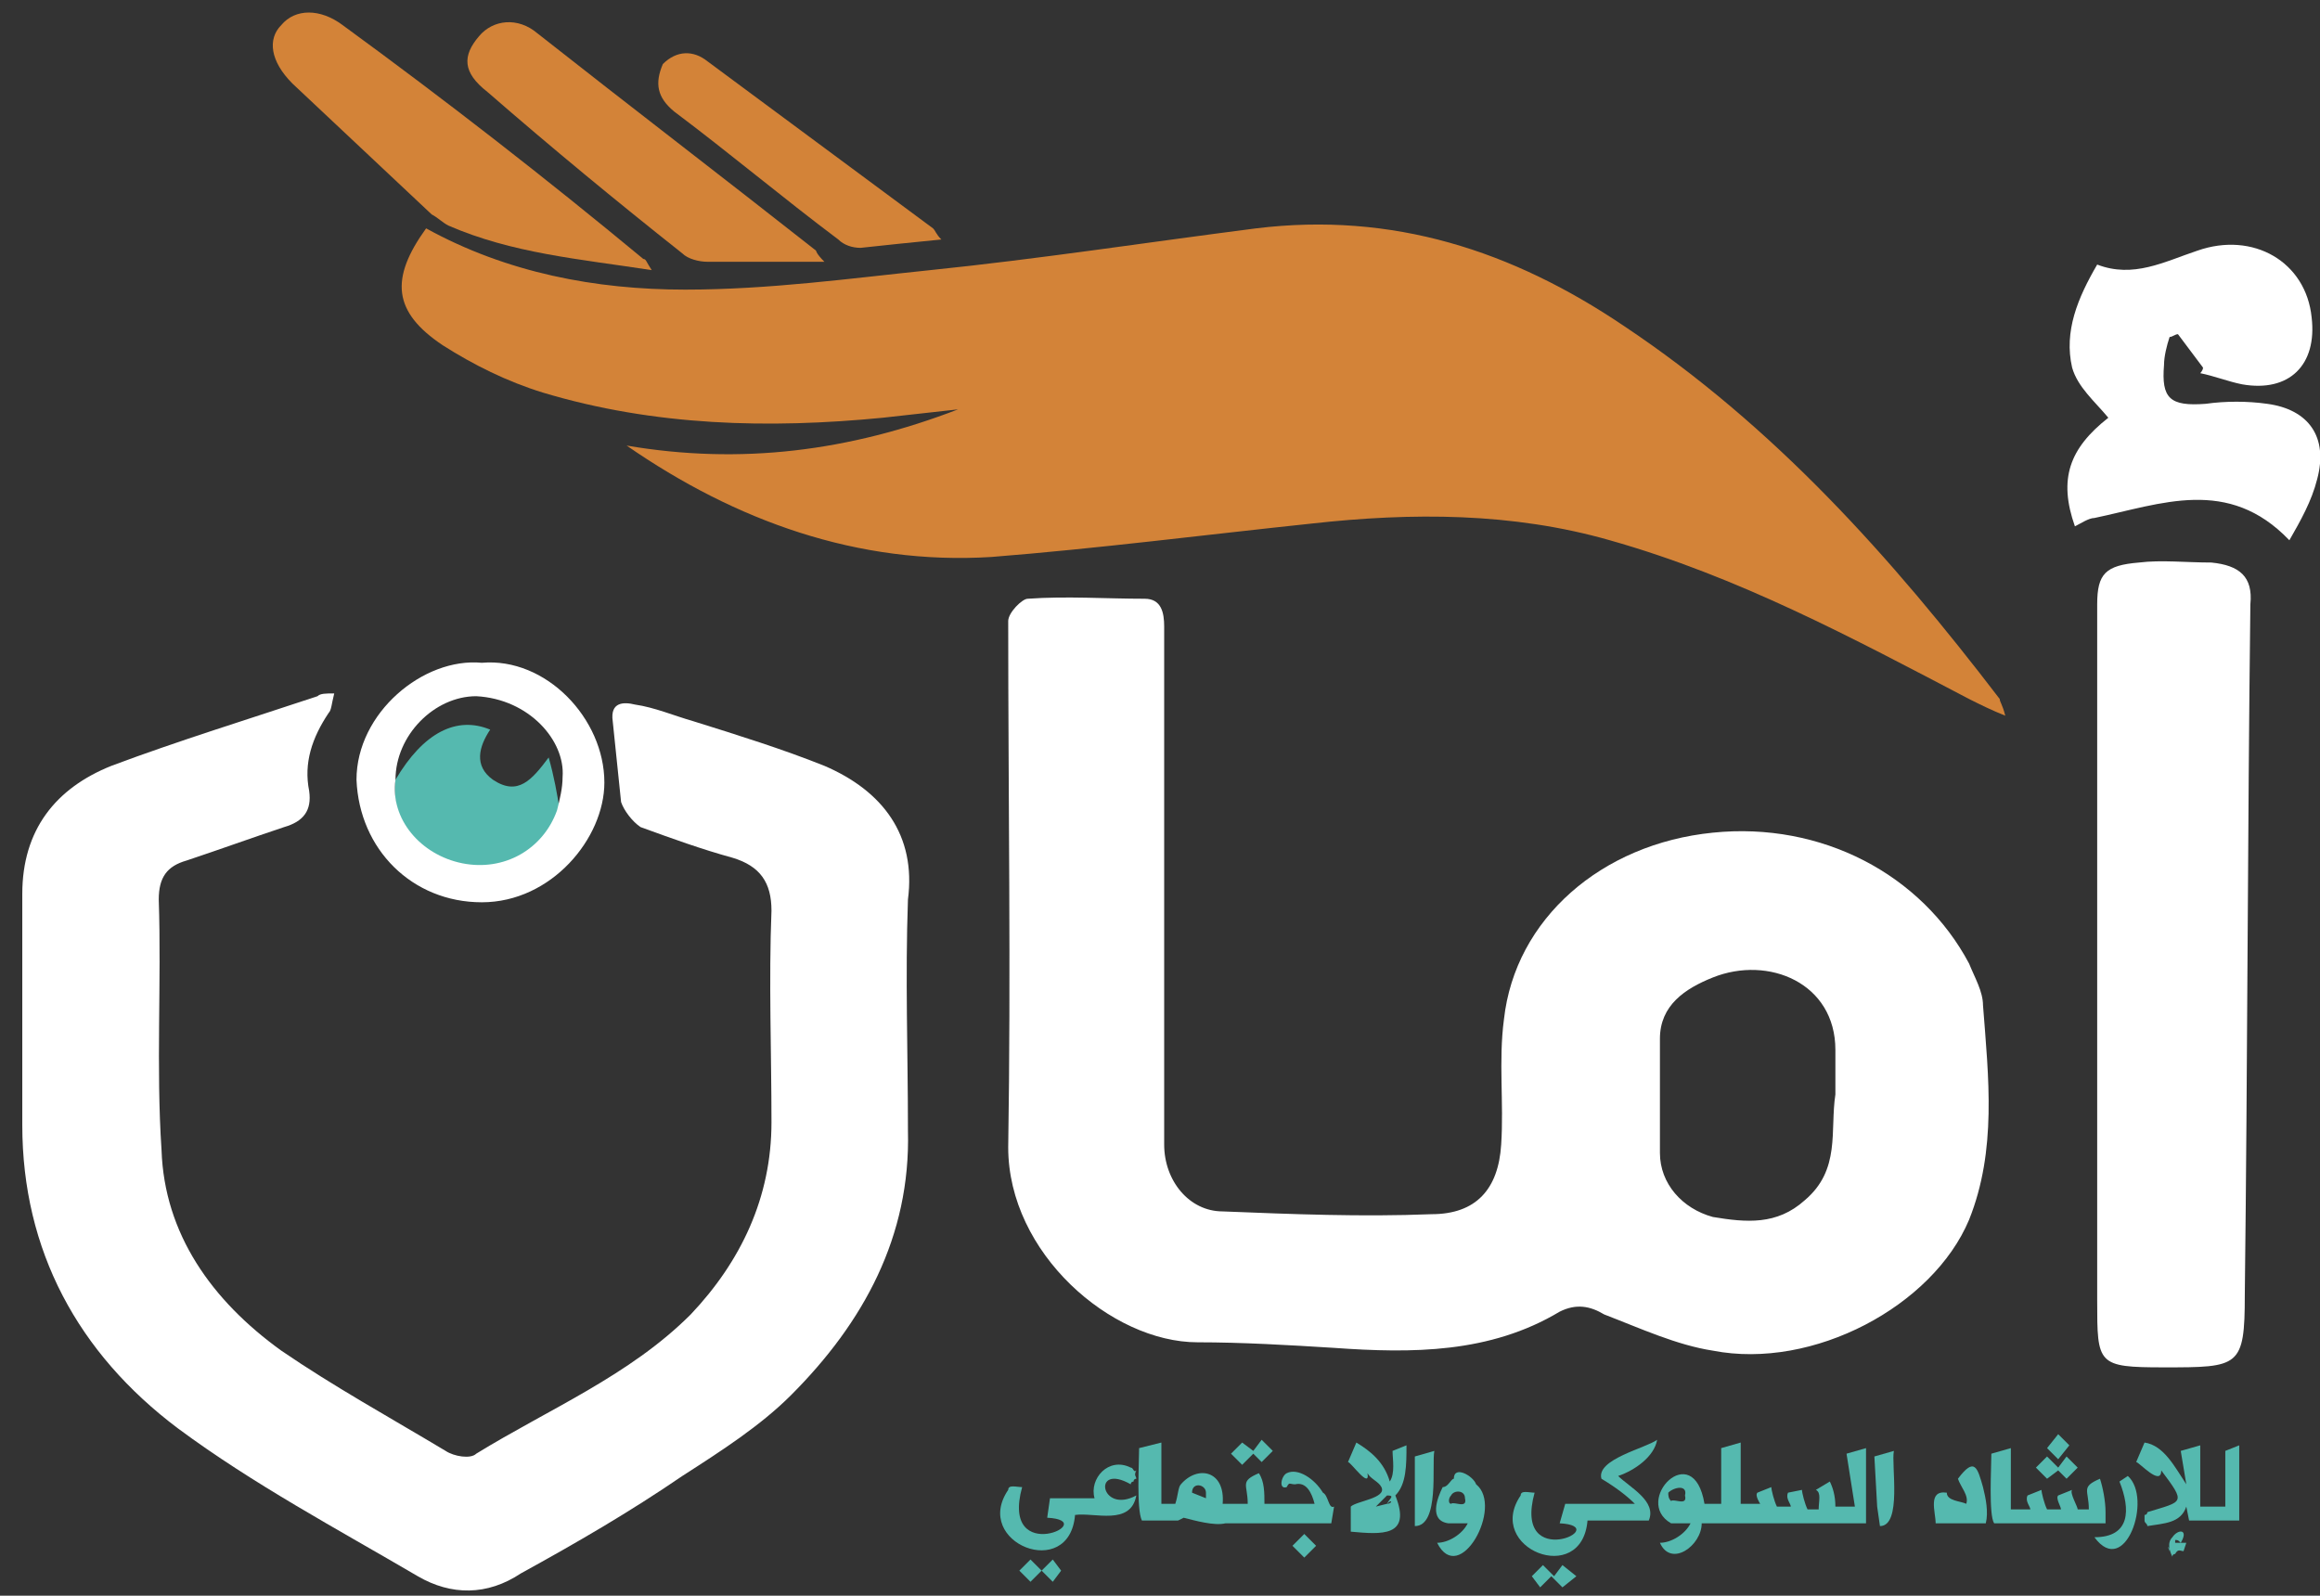
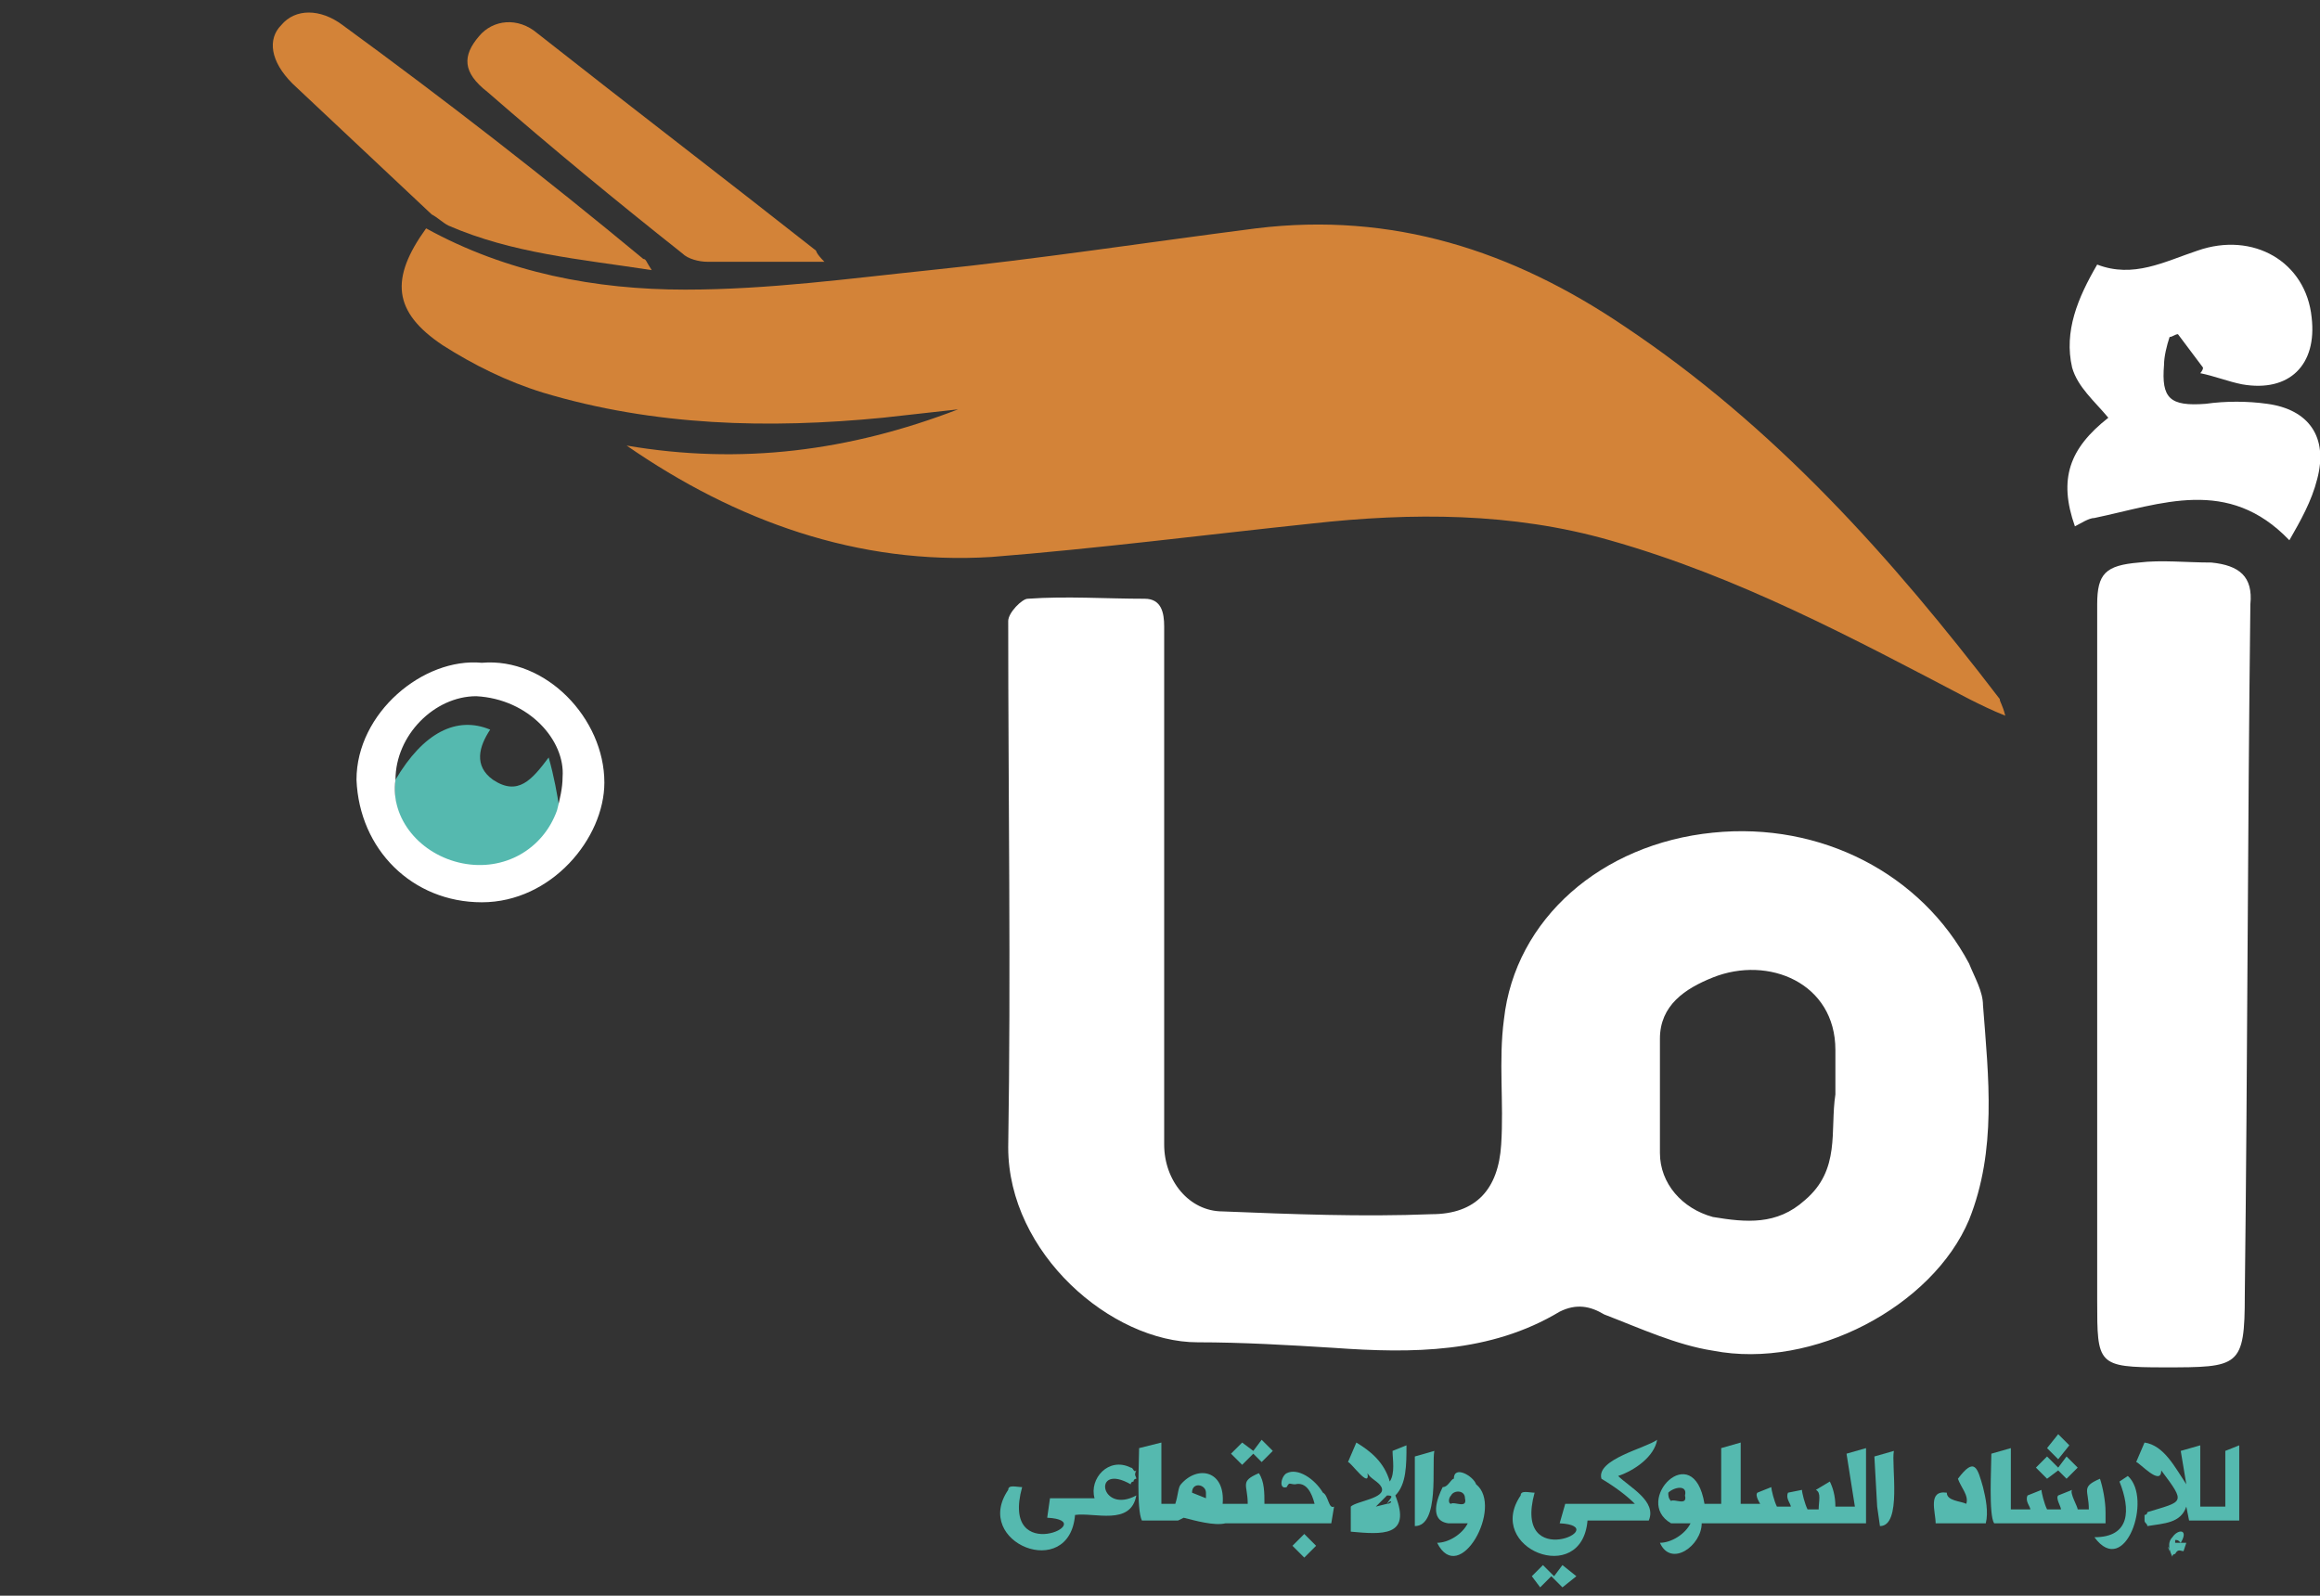
<svg xmlns="http://www.w3.org/2000/svg" version="1.1" id="Layer_1" x="0px" y="0px" viewBox="0 0 83.3 57.3" style="enable-background:new 0 0 83.3 57.3;" xml:space="preserve">
  <rect x="0" y="0" width="83.3" height="57.3" fill="#333333" stroke="none" />
  <style type="text/css">
	.st0{fill:#55B9AF;}
	.st1{fill:#FFFFFF;}
	.st2{fill:#D38338;}
</style>
  <path class="st0" d="M20.1,29.1c-0.5,1.4-2.1,2.6-3.6,2.3c-1.5-0.3-2.5-2-2.3-3.4c1-1.7,2.2-2.3,3.4-1.8c-0.4,0.6-0.6,1.3,0.1,1.8  c0.9,0.6,1.4,0,2-0.8C19.9,27.9,20,28.5,20.1,29.1z" />
  <g>
-     <path class="st1" d="M29.6,27.5c-1.5-0.6-3.1-1.1-4.7-1.6c-0.7-0.2-1.4-0.5-2.1-0.6c-0.4-0.1-0.9-0.1-0.8,0.6   c0.1,1,0.2,1.9,0.3,2.9c0.1,0.3,0.4,0.7,0.7,0.9c1.1,0.4,2.2,0.8,3.3,1.1c1,0.3,1.4,0.9,1.4,1.9c-0.1,2.5,0,5.1,0,7.6   c0,2.7-1.1,5-2.9,6.9c-2.2,2.2-5.1,3.4-7.7,5c-0.2,0.2-0.8,0.1-1.1-0.1c-2-1.2-4-2.3-5.9-3.6c-2.5-1.8-4.2-4.2-4.3-7.2   c-0.2-3,0-6-0.1-9c0-0.8,0.3-1.2,1-1.4c1.2-0.4,2.3-0.8,3.5-1.2c0.7-0.2,1-0.6,0.9-1.3c-0.2-1,0.1-1.9,0.7-2.8   c0.1-0.1,0.1-0.3,0.2-0.7c-0.3,0-0.5,0-0.6,0.1c-2.4,0.8-5,1.6-7.4,2.5c-2,0.8-3.2,2.3-3.2,4.6c0,2.8,0,5.5,0,8.3   c0,4.5,2,8.2,5.6,10.9c2.7,2,5.7,3.6,8.6,5.3c1.2,0.7,2.5,0.7,3.7-0.1c2-1.1,3.9-2.2,5.8-3.5c1.4-0.9,2.8-1.8,3.9-2.9   c2.6-2.6,4.3-5.7,4.2-9.5c0-2.8-0.1-5.5,0-8.3C32.9,30,31.7,28.4,29.6,27.5z" />
    <path class="st1" d="M70.7,34.6c-1.7-3.2-5.3-5.1-9.2-4.7c-4,0.4-7.1,3.1-7.5,6.7c-0.2,1.5,0,3-0.1,4.5c-0.1,1.6-0.9,2.5-2.5,2.5   c-2.5,0.1-5,0-7.5-0.1c-1.2,0-2.1-1.1-2.1-2.4c0-3.1,0-6.1,0-9.2s0-6.3,0-9.4c0-0.5-0.1-1-0.7-1c-1.4,0-2.8-0.1-4.2,0   c-0.2,0-0.7,0.5-0.7,0.8c0,6.3,0.1,12.6,0,18.9c0,3.8,3.7,7,6.8,7c1.6,0,3.3,0.1,4.9,0.2c2.8,0.2,5.6,0.2,8.1-1.3   c0.6-0.3,1.1-0.2,1.6,0.1c1.3,0.5,2.6,1.1,3.9,1.3c3.6,0.7,7.9-1.6,9.2-4.7c1-2.5,0.7-5.1,0.5-7.7C71.2,35.6,70.9,35.1,70.7,34.6z    M64.8,43.1c-1,0.9-2.1,0.8-3.3,0.6c-1.1-0.3-1.9-1.2-1.9-2.3c0-1.4,0-2.7,0-4.1c0-1.2,0.9-1.8,1.9-2.2c2-0.8,4.4,0.2,4.4,2.6   c0,0.5,0,1.1,0,1.6C65.7,40.6,66.1,42,64.8,43.1z" />
    <path class="st1" d="M79.4,20.2c-0.9,0-1.8-0.1-2.6,0c-1.2,0.1-1.5,0.4-1.5,1.5c0,4.3,0,8.6,0,12.9l0,0c0,4,0,8.1,0,12.1   c0,2.3,0,2.4,2.4,2.4c2.7,0,2.9,0,2.9-2.6c0.1-8.3,0.1-16.6,0.2-24.8C80.9,20.7,80.4,20.3,79.4,20.2z" />
    <path class="st1" d="M81.4,14.5c-0.7-0.1-1.5-0.1-2.2,0c-1.3,0.1-1.6-0.2-1.5-1.4c0-0.3,0.1-0.7,0.2-1c0.1,0,0.2-0.1,0.3-0.1   c0.3,0.4,0.6,0.8,0.9,1.2c0,0.1-0.1,0.2-0.1,0.2c0.5,0.1,1,0.3,1.5,0.4c1.7,0.3,2.7-0.7,2.5-2.4c-0.2-2-2.1-3.1-4.1-2.4   c-1.2,0.4-2.3,1-3.6,0.5c-0.7,1.2-1.2,2.4-0.9,3.7c0.2,0.7,0.8,1.2,1.3,1.8c-1.4,1.1-1.8,2.2-1.2,3.9c0.2-0.1,0.5-0.3,0.7-0.3   c2.4-0.5,4.8-1.5,7,0.8c0.4-0.7,0.8-1.4,1-2.2C83.6,15.7,82.9,14.7,81.4,14.5z" />
  </g>
  <path class="st1" d="M17.3,23.8c2.3-0.2,4.4,2,4.4,4.3c0,2-1.9,4.3-4.4,4.3s-4.4-1.9-4.5-4.4C12.8,25.6,15.2,23.6,17.3,23.8z   M14.2,28c-0.2,1.4,0.9,2.7,2.4,3s2.9-0.5,3.4-1.9c0.1-0.4,0.2-0.8,0.2-1.2c0.1-1.3-1.2-2.8-3.1-2.9C15.6,25,14.2,26.4,14.2,28z" />
  <g>
    <path class="st2" d="M71.8,25.1c-3.9-5.1-8.1-9.8-13.5-13.4C54.3,9,50,7.6,45.1,8.2c-3.9,0.5-7.8,1.1-11.7,1.5   c-2.9,0.3-5.8,0.7-8.8,0.7c-3.2,0-6.4-0.6-9.3-2.2c-1.3,1.8-1.2,3,0.6,4.2c1.1,0.7,2.3,1.3,3.6,1.7c4,1.2,8.1,1.3,12.2,0.9   c0.9-0.1,1.8-0.2,2.7-0.3c-3.9,1.5-7.8,2-11.9,1.3c3.9,2.7,8.3,4.3,13.1,4c3.8-0.3,7.7-0.8,11.5-1.2c3.6-0.4,7.2-0.4,10.7,0.6   c4.6,1.3,8.7,3.5,12.9,5.7c0.4,0.2,0.8,0.4,1.3,0.6C71.9,25.3,71.8,25.2,71.8,25.1z" />
    <path class="st2" d="M16.1,8.1c2.3,1,4.7,1.2,7.3,1.6c-0.2-0.3-0.2-0.4-0.3-0.4C19.6,6.4,16,3.6,12.3,0.9c-0.8-0.6-1.7-0.6-2.2,0   C9.6,1.4,9.7,2.2,10.5,3c1.7,1.6,3.3,3.1,5,4.7C15.7,7.8,15.9,8,16.1,8.1z" />
    <path class="st2" d="M17.5,3.3c2.3,2,4.6,3.9,7,5.8c0.2,0.2,0.6,0.3,0.9,0.3c1.3,0,2.7,0,4.2,0C29.3,9.1,29.3,9,29.3,9   c-3.3-2.6-6.7-5.2-10-7.8c-0.7-0.6-1.6-0.5-2.1,0.1C16.6,2,16.6,2.6,17.5,3.3z" />
-     <path class="st2" d="M24.2,4c2,1.5,3.9,3.1,5.9,4.6c0.2,0.2,0.5,0.3,0.8,0.3c0.9-0.1,1.9-0.2,2.9-0.3c-0.2-0.2-0.2-0.3-0.3-0.4   c-2.7-2-5.4-4-8.1-6c-0.5-0.4-1.1-0.4-1.6,0.1C23.5,3,23.6,3.5,24.2,4z" />
  </g>
  <g>
-     <polygon class="st0" points="37.4,56.4 37,56 36.6,56.4 37,56.8 37.4,56.4 37.8,56.8 38.1,56.4 37.8,56  " />
    <path class="st0" d="M40.6,52.7c-0.8-0.4-1.5,0.4-1.3,1.1c-0.3,0-1.3,0-1.6,0l-0.1,0.7c2,0.1-1.7,1.8-0.9-1.1   c-0.2,0-0.5-0.1-0.5,0.1c-1.3,1.9,2.2,3.3,2.4,0.9c0.7-0.1,2,0.4,2.2-0.7c-1.3,0.7-1.6-1.2-0.2-0.4c0-0.1,0.1-0.1,0.1-0.1   c0-0.1,0.1-0.1,0.1-0.1c0-0.1-0.1-0.1,0-0.3C40.7,52.9,40.7,52.7,40.6,52.7z" />
    <polygon class="st0" points="45,52.2 45.3,52.5 45.7,52.1 45.3,51.7 45,52.1 44.6,51.8 44.2,52.2 44.6,52.6  " />
    <rect x="46.5" y="55.2" transform="matrix(0.707 -0.707 0.707 0.707 -25.496 49.356)" class="st0" width="0.6" height="0.6" />
    <path class="st0" d="M47.5,53.6c-0.3-0.5-0.9-0.9-1.3-0.7c-0.2,0.1-0.3,0.6,0,0.5c0.1-0.2,0.1-0.1,0.3-0.1c0.4-0.1,0.6,0.3,0.7,0.7   c-0.3,0-1.5,0-1.8,0c0-0.4,0-0.8-0.2-1.1c-0.7,0.3-0.4,0.4-0.4,1.1c-0.2,0-0.7,0-0.9,0c0.1-1.2-0.9-1.4-1.5-0.7   c-0.1,0.1-0.1,0.4-0.2,0.7c0,0-0.4,0-0.5,0v-2.2L40.9,52c0,0.5-0.1,2.2,0.1,2.6c0.4,0,0.9,0,1.3,0l0.2-0.1c0.4,0.1,1.1,0.3,1.5,0.2   l0,0h1.6l0,0h2.2l0.1-0.6C47.7,54.2,47.7,53.7,47.5,53.6z M43.3,53.6c0,0,0,0.1,0,0.2l-0.5-0.2C42.8,53.2,43.3,53.3,43.3,53.6z" />
    <path class="st0" d="M50,52.1c0,0.3,0.1,0.8-0.1,1.1c-0.2-0.7-0.7-1.1-1.2-1.4l-0.3,0.7c0.1,0,0.8,1,0.7,0.4   c0.1,0.2,0.4,0.3,0.5,0.5c0.2,0.4-0.9,0.5-1.1,0.7V55c1.1,0.1,2.2,0.2,1.6-1.3c0.4-0.4,0.4-1.1,0.4-1.8L50,52.1   C50,52,50,52,50,52.1z M49.8,54l-0.4,0.1c0.1-0.1,0.4-0.4,0.4-0.4C50.1,53.7,49.9,53.8,49.8,54C50,53.8,50,54,49.8,54z" />
    <path class="st0" d="M50.8,54.1v0.7c0.9,0,0.6-2.2,0.7-2.7l-0.7,0.2V54.1z" />
    <path class="st0" d="M53,53.3c-0.1-0.3-0.8-0.7-0.8-0.2c-0.1,0-0.2,0.3-0.4,0.3c-0.2,0.4-0.5,1.2,0.2,1.3c0.1,0,0.7,0,0.7,0   c-0.2,0.4-0.7,0.7-1.1,0.7C52.4,57,54,54.1,53,53.3z M52.6,53.8c0.1,0.4-0.4,0.1-0.5,0.2c-0.1,0-0.1-0.2,0-0.3   C52.2,53.5,52.6,53.5,52.6,53.8z" />
    <polygon class="st0" points="55.8,56.6 55.4,56.2 55,56.6 55.3,57 55.7,56.6 56.1,57 56.6,56.6 56.1,56.2  " />
    <path class="st0" d="M59.5,51.7c-0.4,0.3-2.2,0.7-2,1.4c0.5,0.3,0.9,0.6,1.2,0.9c-0.6,0-2.1,0-2.5,0L56,54.7c2,0.1-1.7,1.8-0.9-1.1   c-0.2,0-0.5-0.1-0.5,0.1c-1.3,1.9,2.2,3.3,2.4,0.9c0.3,0,1.8,0,2.2,0c0.3-0.7-0.7-1.2-1.1-1.6C58.7,52.8,59.4,52.3,59.5,51.7z" />
    <path class="st0" d="M66.6,54.1h-0.7c0-0.4-0.1-0.7-0.2-0.9l-0.5,0.3c0.2,0.1,0.1,0.4,0.1,0.7h-0.4c-0.1-0.2-0.2-0.6-0.2-0.7   l-0.5,0.1c-0.1,0.2,0.1,0.4,0.1,0.5h-0.5c-0.1-0.2-0.2-0.6-0.2-0.7l-0.5,0.2C63,53.7,63.2,54,63.2,54c-0.2,0-0.4,0-0.7,0v-2.2   L61.8,52v2h-0.5l0,0h-0.1c-0.4-2.4-2.6-0.1-1.2,0.7c0.1,0,0.7,0,0.7,0c-0.2,0.4-0.7,0.7-1.1,0.7c0.4,0.9,1.5,0.1,1.5-0.7h0.4l0,0   c1.5,0,4,0,5.5,0c0-0.4,0-2.3,0-2.7l-0.7,0.2L66.6,54.1L66.6,54.1L66.6,54.1z M60.5,53.7c0.1,0.4-0.4,0.1-0.5,0.2   c-0.1-0.1-0.1-0.2-0.1-0.3C60.1,53.4,60.6,53.3,60.5,53.7z" />
    <path class="st0" d="M67.4,54.1l0.1,0.7c0.8,0,0.4-2.2,0.5-2.7l-0.7,0.2L67.4,54.1L67.4,54.1L67.4,54.1z" />
    <path class="st0" d="M71.2,53.4c-0.2-0.7-0.3-1.1-0.9-0.3c0.1,0.3,0.4,0.6,0.3,0.9c-0.2-0.1-0.7-0.1-0.7-0.4   c-0.7-0.1-0.4,0.7-0.4,1.1h1.8C71.4,54.3,71.3,53.8,71.2,53.4z" />
    <path class="st0" d="M75.6,54.3c0-0.4-0.1-0.9-0.2-1.2c-0.7,0.3-0.4,0.4-0.4,1.1h-0.4c0-0.1-0.3-0.6-0.2-0.7l-0.5,0.2   c-0.1,0.1,0.1,0.4,0.1,0.5h-0.5c-0.1-0.2-0.2-0.6-0.2-0.7l-0.5,0.2c-0.1,0.2,0.1,0.4,0.1,0.5c-0.2,0-0.5,0-0.7,0V52l-0.7,0.2   c0,0.5-0.1,2.2,0.1,2.5c0.9,0,3.6,0,4,0C75.6,54.6,75.6,54.3,75.6,54.3z" />
    <polygon class="st0" points="74.3,51.9 73.9,51.5 73.5,52 73.9,52.4  " />
    <polygon class="st0" points="73.9,52.8 74.2,53.1 74.6,52.7 74.2,52.3 73.9,52.7 73.5,52.3 73.1,52.7 73.5,53.1  " />
    <path class="st0" d="M76.4,53l-0.3,0.2c0.4,1,0.4,2-0.9,2C76.3,56.7,77.3,53.8,76.4,53z" />
    <path class="st0" d="M77.9,55.7C77.9,55.5,77.8,55.5,77.9,55.7L77.9,55.7z" />
    <path class="st0" d="M78.3,55.4c-0.1,0-0.1,0-0.2,0v-0.1C78.2,55.3,78.2,55.3,78.3,55.4C78.3,55.3,78.3,55.3,78.3,55.4   c0.3-0.5-0.1-0.5-0.3-0.2c-0.2,0.2-0.1,0.5,0,0.7c0-0.1,0.1-0.1,0.1-0.1c0.1-0.2,0.2-0.1,0.3-0.1l0.1-0.3   C78.4,55.4,78.4,55.4,78.3,55.4z" />
    <path class="st0" d="M79.9,52.1v2c-0.2,0-0.6,0-0.9,0v-2.2l-0.7,0.2l0.2,1.2c-0.4-0.6-0.8-1.4-1.5-1.5l-0.3,0.7   c0.1,0,0.9,0.9,0.9,0.3c0.9,1.2,0.8,1.1-0.5,1.5c0,0.1-0.1,0.1-0.1,0.1c0,0.1,0,0.1,0,0.1c0,0.1,0,0.1,0,0.1c0,0.1,0.1,0.1,0.1,0.2   c0.6-0.1,1.2-0.1,1.4-0.7l0.1,0.5c0.5,0,1.3,0,1.8,0c0-0.4,0-2.3,0-2.7L79.9,52.1z" />
  </g>
</svg>